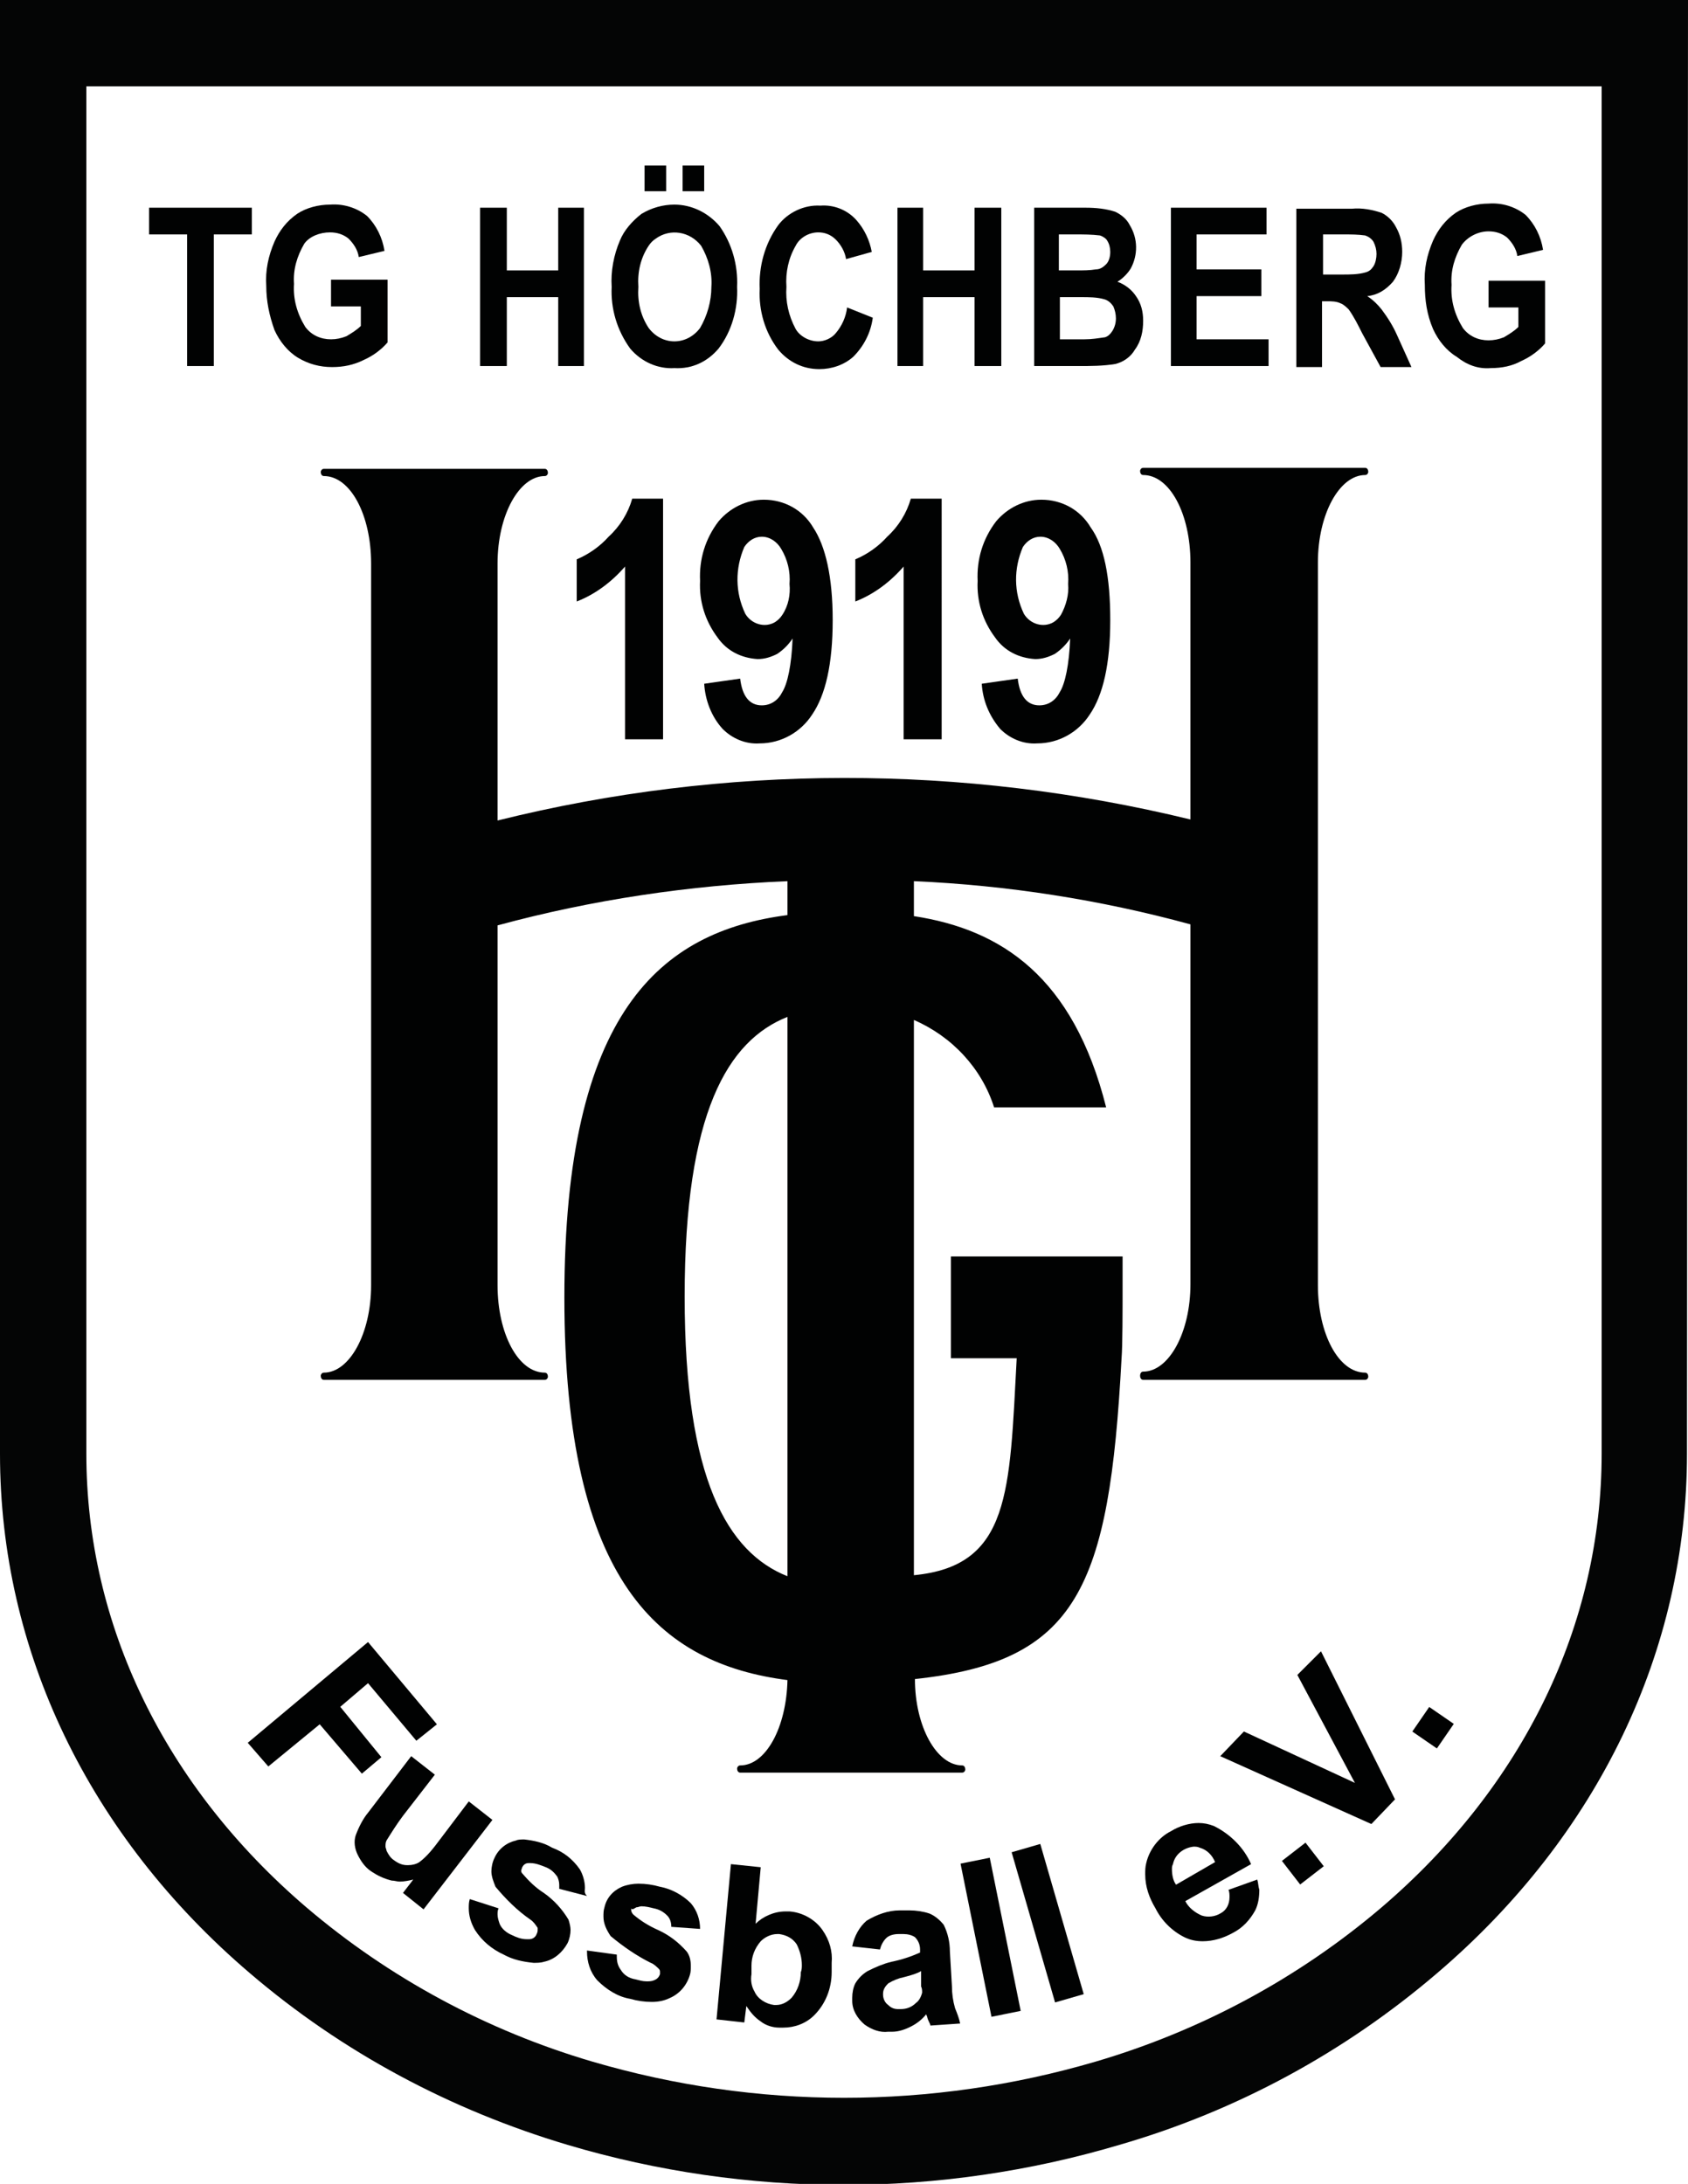
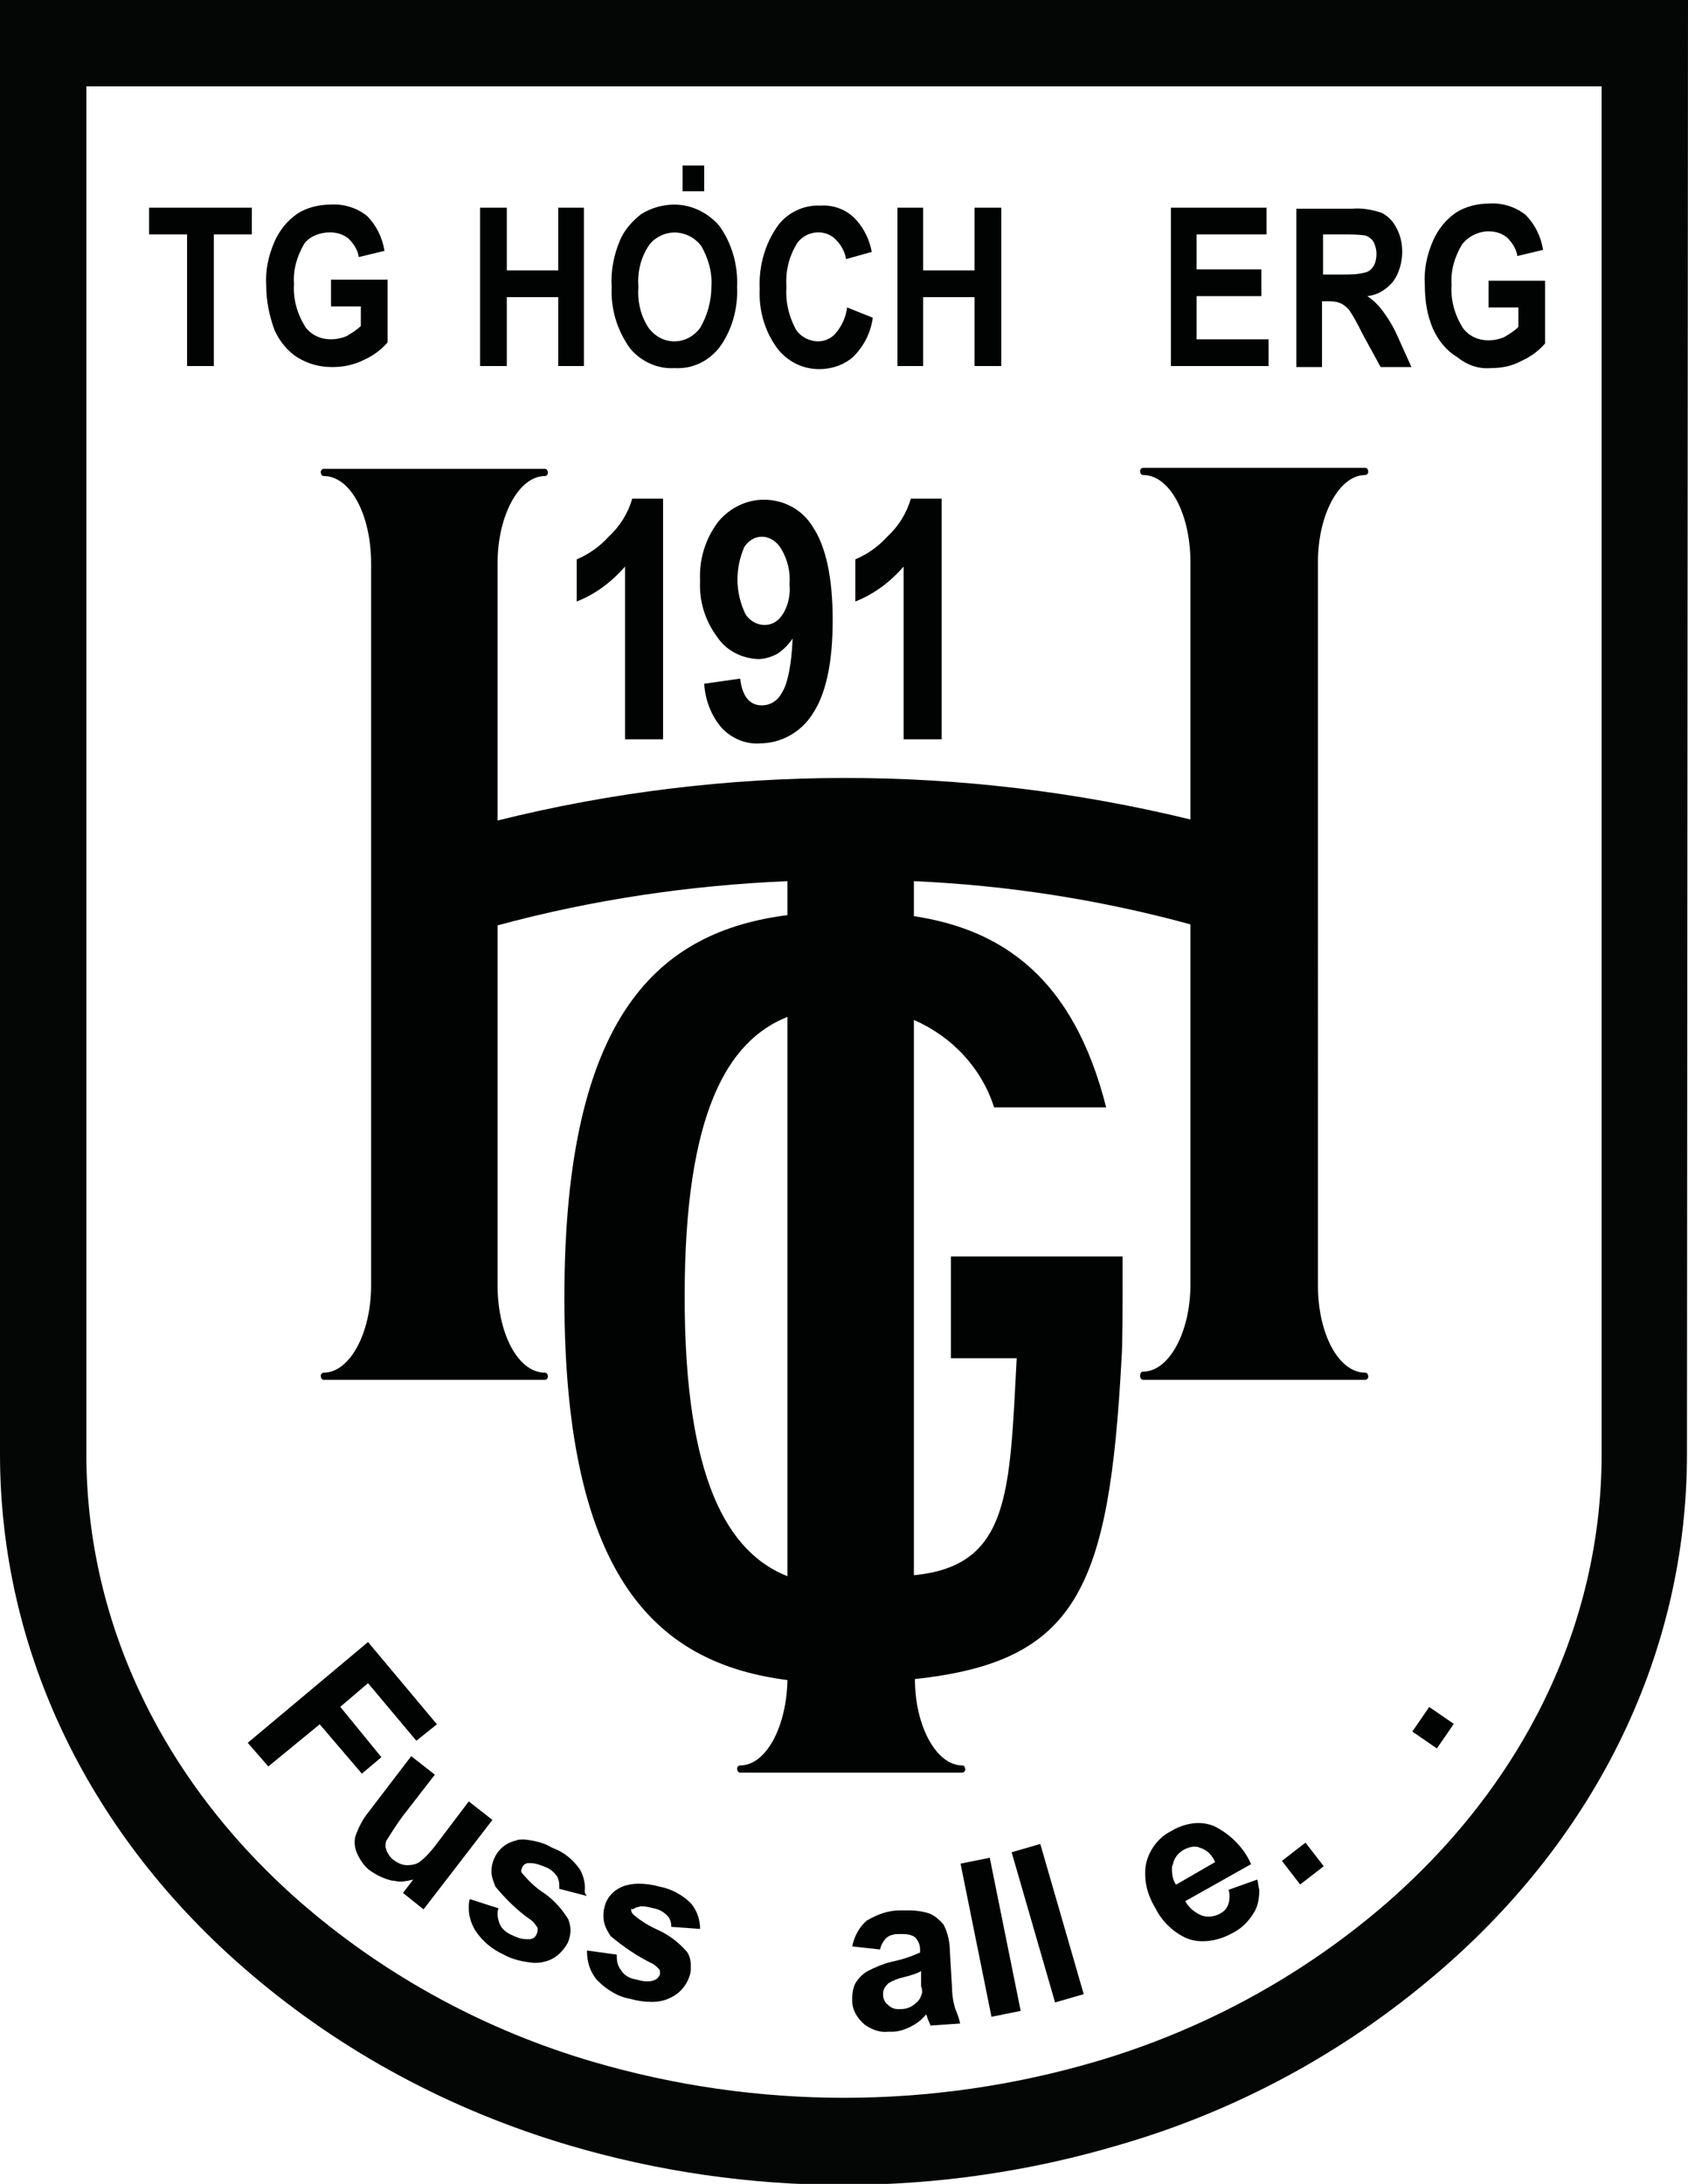
<svg xmlns="http://www.w3.org/2000/svg" version="1.1" x="0px" y="0px" viewBox="0 0 164.2 212.4" style="enable-background:new 0 0 164.2 212.4;" xml:space="preserve">
  <style type="text/css">
	.st0{display:none;}
	.st1{display:inline;}
	.st2{display:inline;opacity:0.48;}
	.st3{display:inline;opacity:0.35;}
	.st4{fill:url(#);}
	.st5{fill:#FFFFFF;stroke:#FFFFFF;stroke-width:15;stroke-miterlimit:10;}
	.st6{fill:#ACC8EA;}
	.st7{fill:#C9E3CA;}
	.st8{fill:#FFFFFF;}
	.st9{fill:#F6DDDC;}
	.st10{fill:#FFFFFF;stroke:#FFFFFF;stroke-width:20;stroke-miterlimit:10;}
	.st11{fill:#FFFFFF;stroke:#FFFFFF;stroke-width:19;stroke-miterlimit:10;}
	.st12{fill:#FFFFFF;stroke:#3F8132;stroke-width:2;stroke-miterlimit:10;}
	.st13{fill:none;stroke:#3F8132;stroke-width:2;stroke-miterlimit:10;}
	.st14{fill:none;stroke:#ACC8EA;stroke-width:2;stroke-miterlimit:10;}
	.st15{fill:none;stroke:#432918;stroke-width:19;stroke-miterlimit:10;}
	.st16{fill:none;stroke:#432918;stroke-width:5;stroke-miterlimit:10;}
	.st17{fill:#432918;}
	.st18{fill:#CF3C30;}
	.st19{fill:none;stroke:#FFFFFF;stroke-width:2;stroke-miterlimit:10;}
	.st20{fill:none;stroke:#3F8132;stroke-width:2;stroke-miterlimit:10;stroke-dasharray:5.089,10.179;}
	.st21{fill:none;stroke:#3F8132;stroke-width:2;stroke-miterlimit:10;stroke-dasharray:5.169,10.338;}
	.st22{fill:none;stroke:#3F8132;stroke-width:2;stroke-miterlimit:10;stroke-dasharray:4.856,9.711;}
	.st23{fill:none;stroke:#3F8132;stroke-width:2;stroke-miterlimit:10;stroke-dasharray:5.025,10.05;}
	.st24{fill:none;stroke:#3F8132;stroke-width:2;stroke-miterlimit:10;stroke-dasharray:5.082,10.163;}
	.st25{fill:none;stroke:#3F8132;stroke-width:2;stroke-miterlimit:10;stroke-dasharray:5.028,10.056;}
	.st26{fill:none;stroke:#3F8132;stroke-width:2;stroke-miterlimit:10;stroke-dasharray:5.064,10.128;}
	.st27{fill:none;stroke:#3F8132;stroke-width:2.009;stroke-miterlimit:10;}
	.st28{fill:none;stroke:#3F8132;stroke-width:2;stroke-miterlimit:10;stroke-dasharray:5,10;}
	.st29{fill:none;stroke:#3F8132;stroke-width:1.876;stroke-miterlimit:10;}
	.st30{fill:none;stroke:#FFFFFF;stroke-width:2;stroke-miterlimit:10;stroke-dasharray:5,10;}
	.st31{fill:none;stroke:#3F8132;stroke-miterlimit:10;stroke-dasharray:5,10;}
	.st32{fill:none;}
	.st33{fill:#040505;}
	.st34{fill:#010202;}
	.st35{enable-background:new    ;}
</style>
  <g id="Ebene_2" class="st0">
</g>
  <g id="Ebene_7">
</g>
  <g id="Ebene_3">
</g>
  <g id="Ebene_6">
</g>
  <g id="Ebene_5">
</g>
  <g id="Ebene_4">
</g>
  <g id="Ebene_1">
    <path id="Pfad_1686" class="st33" d="M155.8,8.4v133c0,16.6-7.6,32.3-21.4,44.1c-8.1,6.9-17.6,12-27.8,15c-16,4.7-33,4.7-49,0   c-10.2-3-19.7-8.1-27.8-15C16,173.7,8.4,158,8.4,141.4V8.4H155.8 M164.2,0H0v141.4c0,19.1,8.6,37.1,24.3,50.5   c9,7.7,19.5,13.3,30.9,16.7c17.5,5.2,36.2,5.2,53.7,0c11.4-3.3,21.9-9,30.9-16.7c15.7-13.4,24.3-31.4,24.3-50.5L164.2,0L164.2,0z" />
    <g>
      <path class="st34" d="M61.9,185.5c0.2,0,0.3-0.1,0.5-0.1c0.4,0,0.8,0.1,1.2,0.2c0.5,0.1,0.9,0.3,1.3,0.7c0.3,0.3,0.4,0.7,0.4,1.1    l2.8,0.2c0-0.9-0.3-1.8-0.9-2.5c-0.8-0.8-1.9-1.4-3-1.6c-0.7-0.2-1.4-0.3-2.1-0.3c-0.5,0-1.1,0.1-1.6,0.3c-0.9,0.4-1.5,1.1-1.7,2    c-0.1,0.3-0.1,0.6-0.1,0.9c0,0.7,0.3,1.3,0.7,1.9c1.2,1,2.5,1.9,3.9,2.6c0.3,0.1,0.6,0.4,0.8,0.6c0.1,0.1,0.1,0.2,0.1,0.3l0,0.2    c-0.1,0.3-0.3,0.5-0.6,0.6c-0.2,0.1-0.5,0.1-0.7,0.1c-0.4,0-0.7-0.1-1.1-0.2c-0.6-0.1-1.1-0.4-1.4-0.9c-0.3-0.4-0.4-0.8-0.4-1.3    l0-0.2l-2.9-0.4v0.1v0c0,1,0.3,2,1,2.8c0.9,0.9,2,1.6,3.2,1.8c0.7,0.2,1.4,0.3,2.1,0.3c0.6,0,1.2-0.1,1.8-0.4    c0.9-0.4,1.6-1.2,1.9-2.2c0.1-0.3,0.1-0.6,0.1-0.9c0-0.5-0.1-1-0.4-1.4c-0.8-0.9-1.7-1.6-2.8-2.1c-0.9-0.4-1.7-0.9-2.4-1.5    c-0.1-0.1-0.2-0.3-0.2-0.4l0-0.2C61.5,185.8,61.7,185.6,61.9,185.5z" />
      <path class="st34" d="M41.2,185.7l6.7-8.7l-2.3-1.8l-2.8,3.7c-0.6,0.8-1.2,1.6-2,2.2c-0.3,0.2-0.7,0.3-1.1,0.3h-0.1    c-0.5,0-0.9-0.2-1.3-0.5c-0.3-0.2-0.5-0.5-0.7-0.9c0-0.1-0.1-0.3-0.1-0.4c0-0.2,0-0.4,0.1-0.6c0.5-0.8,1-1.6,1.6-2.4l3.1-4    l-2.3-1.8l-4.2,5.5c-0.5,0.6-0.9,1.4-1.2,2.2c-0.2,0.6-0.1,1.3,0.2,1.9c0.3,0.6,0.7,1.2,1.3,1.6c0.6,0.4,1.2,0.7,2,0.9    c0.3,0,0.5,0.1,0.8,0.1c0.4,0,0.9-0.1,1.3-0.2l-1,1.3L41.2,185.7z" />
      <polygon class="st34" points="20.8,35.6 20.8,22.8 24.5,22.8 24.5,20.2 14.5,20.2 14.5,22.8 18.2,22.8 18.2,35.6   " />
      <path class="st34" d="M32.1,22.6c0.7,0,1.3,0.2,1.8,0.6c0.5,0.5,0.9,1.1,1,1.8l2.5-0.6c-0.2-1.3-0.8-2.5-1.7-3.4    c-1-0.8-2.3-1.2-3.6-1.1c-1.1,0-2.3,0.3-3.2,0.9c-1,0.7-1.7,1.6-2.2,2.7c-0.6,1.4-0.9,2.8-0.8,4.3c0,1.5,0.3,2.9,0.8,4.3    c0.5,1.1,1.3,2.1,2.3,2.7c1,0.6,2.1,0.9,3.3,0.9c1.1,0,2.1-0.2,3.1-0.7c0.9-0.4,1.7-1,2.3-1.7v-6.1h-5.5v2.6h2.9v1.9    c-0.4,0.4-0.9,0.7-1.4,1c-0.5,0.2-1,0.3-1.5,0.3c-1,0-1.9-0.4-2.5-1.2c-0.8-1.3-1.2-2.7-1.1-4.2c-0.1-1.4,0.3-2.7,1-3.9    C30.1,23,31.1,22.6,32.1,22.6z" />
      <polygon class="st34" points="31.1,167.7 35.2,172.5 37.1,170.9 33.1,166 35.8,163.7 40.5,169.3 42.5,167.7 35.8,159.7     24.1,169.5 26.1,171.8   " />
      <rect x="100.4" y="179.4" transform="matrix(0.961 -0.278 0.278 0.961 -47.951 35.652)" class="st34" width="2.9" height="15.2" />
-       <polygon class="st34" points="135.7,175 128.5,160.6 126.2,162.9 131.8,173.4 121,168.4 118.7,170.8 133.4,177.4   " />
      <polygon class="st34" points="46.7,20.2 46.7,35.6 49.3,35.6 49.3,28.9 54.3,28.9 54.3,35.6 56.8,35.6 56.8,20.2 54.3,20.2     54.3,26.3 49.3,26.3 49.3,20.2   " />
      <rect x="125.3" y="179.8" transform="matrix(0.791 -0.612 0.612 0.791 -84.451 115.448)" class="st34" width="2.9" height="2.9" />
      <rect x="95" y="180.8" transform="matrix(0.98 -0.198 0.198 0.98 -35.462 22.878)" class="st34" width="2.9" height="15.2" />
      <path class="st34" d="M56.9,183.6c0-0.6-0.2-1.3-0.5-1.8c-0.7-1-1.6-1.7-2.7-2.1c-0.8-0.5-1.8-0.7-2.7-0.8c-0.3,0-0.6,0-0.8,0.1    c-0.9,0.2-1.7,0.8-2.1,1.7c-0.2,0.4-0.3,0.9-0.3,1.3c0,0.5,0.2,1,0.4,1.5c1,1.2,2.1,2.3,3.4,3.2c0.3,0.2,0.5,0.5,0.7,0.8l0,0.2    c0,0.1,0,0.2-0.1,0.4c-0.1,0.3-0.4,0.5-0.7,0.5l-0.3,0c-0.5,0-1-0.2-1.4-0.4c-0.5-0.2-1-0.6-1.2-1.1c-0.1-0.3-0.2-0.6-0.2-0.9    c0-0.2,0-0.4,0.1-0.6l-2.8-0.9c-0.1,0.3-0.1,0.6-0.1,0.9c0,0.7,0.2,1.4,0.6,2.1c0.7,1.1,1.7,1.9,2.8,2.4c0.9,0.5,1.9,0.7,2.9,0.8    c0.3,0,0.7,0,1-0.1c1-0.2,1.8-0.9,2.3-1.8c0.2-0.4,0.3-0.9,0.3-1.3c0-0.3-0.1-0.7-0.2-1c-0.6-1-1.4-1.9-2.4-2.6    c-0.8-0.5-1.5-1.2-2.1-1.9c-0.1-0.1-0.1-0.2-0.1-0.3l0.1-0.3c0.1-0.2,0.3-0.4,0.6-0.4l0.2,0c0.5,0,1,0.2,1.5,0.4    c0.5,0.2,0.8,0.5,1.1,0.9c0.1,0.2,0.2,0.5,0.2,0.8c0,0.1,0,0.3,0,0.4l2.7,0.7v0C56.8,184.1,56.9,183.9,56.9,183.6z" />
      <polygon class="st34" points="123.2,22.8 123.2,20.2 113.9,20.2 113.9,35.6 123.4,35.6 123.4,33 116.4,33 116.4,28.8 122.7,28.8     122.7,26.2 116.4,26.2 116.4,22.8   " />
      <path class="st34" d="M56.1,54.4v4.1c1.8-0.7,3.4-1.9,4.7-3.4v16.8h3.7V48.5h-3c-0.4,1.4-1.2,2.7-2.3,3.7    C58.4,53.1,57.3,53.9,56.1,54.4z" />
      <path class="st34" d="M145,35.8c1.1,0,2.1-0.2,3-0.7c0.9-0.4,1.7-1,2.3-1.7l0-6.1h-5.5v2.6h2.9v1.9c-0.4,0.4-0.9,0.7-1.4,1    c-0.5,0.2-1,0.3-1.5,0.3c-1,0-1.9-0.4-2.5-1.2c-0.8-1.3-1.2-2.7-1.1-4.2c-0.1-1.4,0.3-2.7,1-3.9c0.6-0.8,1.6-1.3,2.6-1.3    c0.7,0,1.3,0.2,1.8,0.6c0.5,0.5,0.9,1.1,1,1.8l2.5-0.6c-0.2-1.3-0.8-2.5-1.7-3.4c-1-0.8-2.3-1.2-3.6-1.1c-1.1,0-2.3,0.3-3.2,0.9    c-1,0.7-1.7,1.6-2.2,2.7c-0.6,1.4-0.9,2.8-0.8,4.3c0,1.5,0.2,2.9,0.8,4.3c0.5,1.1,1.3,2.1,2.3,2.7C142.7,35.5,143.8,35.9,145,35.8    z" />
      <rect x="137.9" y="166.5" transform="matrix(0.567 -0.824 0.824 0.567 -78.002 187.629)" class="st34" width="2.9" height="2.9" />
      <rect x="66.4" y="16.1" class="st34" width="2.1" height="2.5" />
-       <rect x="62.7" y="16.1" class="st34" width="2.1" height="2.5" />
      <path class="st34" d="M79.6,22.6c0.6,0,1.2,0.2,1.7,0.7c0.5,0.5,0.9,1.2,1,1.9l2.5-0.7c-0.2-1.1-0.7-2.2-1.5-3.1    c-0.9-1-2.2-1.5-3.5-1.4c-1.6-0.1-3.2,0.7-4.1,1.9c-1.3,1.8-1.9,4-1.8,6.2c-0.1,2.1,0.5,4.2,1.8,5.9c1,1.2,2.4,1.9,4,1.9    c1.2,0,2.4-0.4,3.3-1.2c1-1,1.7-2.3,1.9-3.8l-2.5-1c-0.1,0.9-0.5,1.8-1.1,2.5c-0.4,0.5-1.1,0.8-1.7,0.8c-0.9,0-1.8-0.5-2.2-1.2    c-0.7-1.3-1-2.7-0.9-4.1c-0.1-1.4,0.2-2.8,0.9-4C77.8,23.1,78.7,22.6,79.6,22.6z" />
      <path class="st34" d="M83.2,54.4v4.1c1.8-0.7,3.4-1.9,4.7-3.4v16.8h3.7V48.5h-3h0c-0.4,1.4-1.2,2.7-2.3,3.7    C85.5,53.1,84.4,53.9,83.2,54.4z" />
      <polygon class="st34" points="87.3,20.2 87.3,35.6 89.8,35.6 89.8,28.9 94.8,28.9 94.8,35.6 97.4,35.6 97.4,20.2 94.8,20.2     94.8,26.3 89.8,26.3 89.8,20.2   " />
    </g>
-     <path class="st34" d="M110.5,28.8c-0.4-0.6-1-1.1-1.8-1.4c0.5-0.3,1-0.8,1.3-1.3c0.7-1.3,0.7-2.9-0.1-4.2c-0.3-0.6-0.8-1-1.4-1.3   c-0.9-0.3-1.9-0.4-2.9-0.4h-5v15.4h4.3c1.2,0,2.4,0,3.6-0.2c0.8-0.2,1.5-0.7,1.9-1.4c0.6-0.8,0.8-1.8,0.8-2.8   C111.2,30.3,111,29.5,110.5,28.8z M103.1,22.8h1.5c0.8,0,1.6,0,2.4,0.1c0.3,0.1,0.6,0.3,0.7,0.5c0.2,0.3,0.3,0.7,0.3,1.1   c0,0.4-0.1,0.9-0.4,1.2c-0.3,0.3-0.6,0.5-1,0.5c-0.6,0.1-1.2,0.1-1.9,0.1h-1.7V22.8z M108.2,32.2c-0.2,0.3-0.4,0.5-0.7,0.6   c-0.7,0.1-1.3,0.2-2,0.2h-2.4v-4.1h2.1c0.7,0,1.5,0,2.2,0.2c0.4,0.1,0.7,0.4,0.9,0.7C108.6,30.5,108.7,31.4,108.2,32.2z" />
    <path class="st34" d="M135.9,32.6c-0.4-0.9-0.9-1.7-1.5-2.5c-0.4-0.5-0.8-0.9-1.4-1.3c1-0.1,1.8-0.6,2.5-1.4   c0.6-0.8,0.9-1.9,0.9-2.9c0-0.9-0.2-1.7-0.6-2.4c-0.3-0.6-0.8-1.1-1.4-1.4c-0.9-0.3-1.9-0.5-2.9-0.4h-5.4l0,15.4h2.5v-6.4h0.5   c0.4,0,0.9,0,1.3,0.2c0.3,0.1,0.6,0.4,0.8,0.6c0.5,0.7,0.9,1.5,1.3,2.3l1.8,3.3h3L135.9,32.6z M130.6,26.7h-1.9v-3.9h2   c0.7,0,1.4,0,2.1,0.1c0.3,0.1,0.6,0.3,0.8,0.6c0.2,0.4,0.3,0.8,0.3,1.2c0,0.4-0.1,0.9-0.3,1.2c-0.2,0.3-0.4,0.5-0.8,0.6   C132.1,26.7,131.3,26.7,130.6,26.7z" />
    <path class="st34" d="M122.3,182.8l-2.8,1c0.1,0.2,0.1,0.5,0.1,0.7c0,0.7-0.3,1.3-0.9,1.6c-0.5,0.3-1.2,0.4-1.8,0.2   c-0.7-0.3-1.3-0.8-1.6-1.4l6.4-3.6c-0.7-1.6-2-2.9-3.6-3.7c-0.5-0.2-1-0.3-1.5-0.3c-0.9,0-1.9,0.3-2.7,0.8   c-1.2,0.6-2.1,1.8-2.4,3.1c-0.1,0.4-0.1,0.7-0.1,1.1c0,1.2,0.4,2.3,1,3.3c0.6,1.2,1.6,2.2,2.8,2.8c0.6,0.3,1.2,0.4,1.8,0.4   c1,0,2-0.3,2.9-0.8c1-0.5,1.7-1.3,2.2-2.2h0c0.3-0.6,0.4-1.3,0.4-2C122.4,183.5,122.4,183.1,122.3,182.8z M114.4,183.3   c-0.3-0.4-0.4-1-0.4-1.5c0-0.2,0-0.3,0.1-0.5c0.2-1,1.1-1.6,2-1.7c0.2,0,0.4,0,0.6,0.1c0.7,0.2,1.2,0.7,1.5,1.4L114.4,183.3z" />
    <path class="st34" d="M132.8,133.5c-2.6,0-4.6-3.8-4.6-8.5V54.7c0-4.7,2.1-8.5,4.6-8.5c0.2,0,0.3-0.2,0.3-0.3   c0-0.2-0.1-0.4-0.3-0.4h-21.6c-0.2,0-0.3,0.2-0.3,0.3c0,0.2,0.1,0.4,0.3,0.4c2.6,0,4.6,3.8,4.6,8.5v25c-22.2-5.4-45.3-5.4-67.4,0.1   v-25c0-4.7,2.1-8.5,4.6-8.5c0.2,0,0.3-0.2,0.3-0.3c0-0.2-0.1-0.4-0.3-0.4H31.5c-0.2,0-0.3,0.2-0.3,0.3c0,0.2,0.1,0.4,0.3,0.4   c2.6,0,4.6,3.8,4.6,8.5v70.2c0,4.7-2.1,8.5-4.6,8.5c-0.2,0-0.3,0.2-0.3,0.3c0,0.2,0.1,0.4,0.3,0.4H53c0.2,0,0.3-0.2,0.3-0.3   c0-0.2-0.1-0.4-0.3-0.4c-2.6,0-4.6-3.8-4.6-8.5V90c9.2-2.5,18.7-3.9,28.2-4.3V89c-12.4,1.6-21.7,9.5-21.7,37.2   c0,27.7,9.3,35.6,21.7,37.2c-0.1,4.6-2.1,8.3-4.6,8.3c-0.2,0-0.3,0.2-0.3,0.3c0,0.2,0.1,0.4,0.3,0.4h21.6c0.2,0,0.3-0.2,0.3-0.3   c0-0.2-0.1-0.4-0.3-0.4c-2.5,0-4.6-3.8-4.6-8.4c15.8-1.7,18.9-8.8,20.1-31.2c0.1-1.2,0.1-4.7,0.1-7.2c0-1.2,0-2.2,0-2.7H92.5v9.9   h6.4c-0.7,13-0.6,20.2-10,21.1V99.2c3.7,1.6,6.6,4.7,7.8,8.5h10.9C104.4,95,97.4,90.4,88.9,89.1v-3.4c9.1,0.4,18.1,1.8,26.9,4.2v35   c0,4.7-2.1,8.5-4.6,8.5c-0.2,0-0.3,0.2-0.3,0.4h0c0,0.2,0.1,0.4,0.3,0.4h21.6c0.2,0,0.3-0.2,0.3-0.3   C133.1,133.7,133,133.5,132.8,133.5z M76.6,153.3c-5.8-2.3-10-9.4-10-27.2c0-17.9,4.2-24.9,10-27.2V153.3z" />
    <path class="st34" d="M79.1,51.3c-1-1.7-2.8-2.7-4.8-2.7c-1.7,0-3.3,0.8-4.4,2.1c-1.3,1.7-1.9,3.7-1.8,5.8c-0.1,2,0.5,3.9,1.7,5.5   c0.9,1.3,2.3,2,3.9,2.1c0.7,0,1.3-0.2,1.9-0.5v0c0.6-0.4,1.1-0.9,1.5-1.5c-0.1,2.6-0.5,4.4-1,5.2c-0.4,0.8-1.1,1.3-2,1.3   c-1.2,0-1.9-0.9-2.1-2.6l-3.5,0.5c0.1,1.6,0.7,3.2,1.8,4.4c0.9,0.9,2.2,1.5,3.6,1.4c2.1,0,4-1.1,5.1-2.8c1.3-1.9,2-4.9,2-9.2   C81,56.1,80.3,53.1,79.1,51.3z M76.1,59.8c-0.2,0.3-0.4,0.5-0.7,0.7c-1,0.6-2.3,0.2-2.9-0.8c-1-2.1-1-4.4-0.1-6.5   c0.4-0.6,1-1,1.7-1c0.8,0,1.5,0.5,1.9,1.2c0.6,1,0.9,2.2,0.8,3.4C76.9,57.8,76.7,58.9,76.1,59.8z" />
    <path class="st34" d="M70,22c-1.1-1.3-2.7-2.1-4.4-2.1c-1.1,0-2.2,0.3-3.2,0.9c-0.9,0.7-1.7,1.6-2.1,2.6l0,0   c-0.6,1.4-0.9,3-0.8,4.5c-0.1,2.1,0.5,4.2,1.8,6c1.1,1.3,2.7,2,4.3,1.9c1.7,0.1,3.2-0.6,4.3-1.9c1.3-1.7,1.9-3.9,1.8-6   C71.8,25.8,71.2,23.7,70,22z M68.1,31.9c-0.6,0.8-1.5,1.3-2.5,1.3c-1,0-1.9-0.5-2.5-1.3c-0.8-1.2-1.1-2.6-1-4c-0.1-1.4,0.2-2.8,1-4   c0.2-0.3,0.4-0.5,0.7-0.7c1.4-1,3.3-0.7,4.4,0.7c0.7,1.2,1.1,2.6,1,4C69.2,29.3,68.8,30.7,68.1,31.9z" />
    <path class="st34" d="M92.9,195.3c-0.2-0.7-0.3-1.4-0.3-2.1l-0.2-3.4c0-0.9-0.2-1.8-0.6-2.6c-0.4-0.5-0.9-0.9-1.4-1.1   c-0.6-0.2-1.3-0.3-1.9-0.3c-0.3,0-0.6,0-1,0c-1.1,0-2.2,0.4-3.2,1c-0.7,0.6-1.2,1.5-1.4,2.5l2.7,0.3c0.1-0.4,0.3-0.8,0.6-1.1   c0.3-0.3,0.8-0.4,1.2-0.4c0.2,0,0.3,0,0.5,0c0.4,0,0.8,0.1,1.1,0.3c0.3,0.3,0.5,0.7,0.5,1.2l0,0.3c-0.9,0.4-1.8,0.7-2.8,0.9   c-0.8,0.2-1.5,0.5-2.3,0.9c-0.5,0.3-0.9,0.7-1.2,1.2c-0.2,0.4-0.3,0.9-0.3,1.4l0,0.3c0,0.9,0.5,1.7,1.2,2.3   c0.7,0.5,1.5,0.8,2.3,0.7c0.1,0,0.3,0,0.4,0c0.6,0,1.2-0.2,1.8-0.5c0.6-0.3,1.1-0.7,1.5-1.2c0,0.1,0.1,0.2,0.1,0.3   c0.1,0.4,0.3,0.6,0.3,0.8l2.9-0.2h0C93.3,196.3,93.1,195.8,92.9,195.3z M89.7,193.8c-0.1,0.4-0.3,0.8-0.6,1   c-0.4,0.4-0.9,0.6-1.5,0.6l-0.2,0c-0.4,0-0.7-0.1-1-0.4c-0.3-0.2-0.5-0.6-0.5-1v-0.1c0-0.4,0.2-0.7,0.5-1c0.5-0.3,1-0.5,1.5-0.6   c0.8-0.2,1.4-0.4,1.7-0.6l0,0.6c0,0.3,0,0.6,0,0.9C89.7,193.4,89.7,193.6,89.7,193.8z" />
-     <path class="st34" d="M106.1,51.3c-1-1.7-2.8-2.7-4.8-2.7c-1.7,0-3.3,0.8-4.4,2.1c-1.3,1.7-1.9,3.7-1.8,5.8c-0.1,2,0.5,3.9,1.7,5.5   c0.9,1.3,2.3,2,3.9,2.1c0.7,0,1.3-0.2,1.9-0.5h0c0.6-0.4,1.1-0.9,1.5-1.5c-0.1,2.6-0.5,4.4-1,5.2c-0.4,0.8-1.1,1.3-2,1.3   c-1.2,0-1.9-0.9-2.1-2.6l-3.5,0.5c0.1,1.6,0.7,3.1,1.8,4.4c0.9,0.9,2.2,1.5,3.6,1.4c2.1,0,4-1.1,5.1-2.8c1.3-1.9,2-4.9,2-9.2   C108,56.1,107.4,53.1,106.1,51.3z M103.2,59.8c-0.2,0.3-0.4,0.5-0.7,0.7c-1,0.6-2.3,0.2-2.9-0.8c-1-2.1-1-4.4-0.1-6.5   c0.4-0.6,1-1,1.7-1c0.8,0,1.5,0.5,1.9,1.2c0.6,1,0.9,2.2,0.8,3.4C104,57.8,103.7,58.9,103.2,59.8z" />
-     <path class="st34" d="M80,187.7c-0.7-1-1.9-1.7-3.2-1.8c-0.1,0-0.3,0-0.4,0v0c-1.1,0-2.2,0.5-2.9,1.2l0.5-5.5l-2.9-0.3l-1.4,15.1   l2.7,0.3l0.2-1.6c0.4,0.6,0.8,1.1,1.4,1.5c0.5,0.4,1.2,0.6,1.8,0.6c0.1,0,0.3,0,0.4,0c1.1,0,2.2-0.4,3-1.2c1.1-1.1,1.7-2.6,1.7-4.2   c0-0.3,0-0.6,0-0.9C81,189.8,80.7,188.7,80,187.7z M77.9,191.8c0,0.9-0.3,1.8-0.9,2.5c-0.4,0.4-0.9,0.7-1.5,0.7l-0.2,0   c-0.8-0.1-1.6-0.6-1.9-1.3c-0.3-0.5-0.4-1.1-0.3-1.7c0-0.3,0-0.5,0-0.8c0-0.9,0.3-1.7,0.9-2.4c0.4-0.4,1-0.7,1.6-0.7l0.2,0   c0.7,0.1,1.3,0.4,1.7,1c0.3,0.6,0.5,1.3,0.5,2C78,191.3,78,191.6,77.9,191.8z" />
  </g>
</svg>